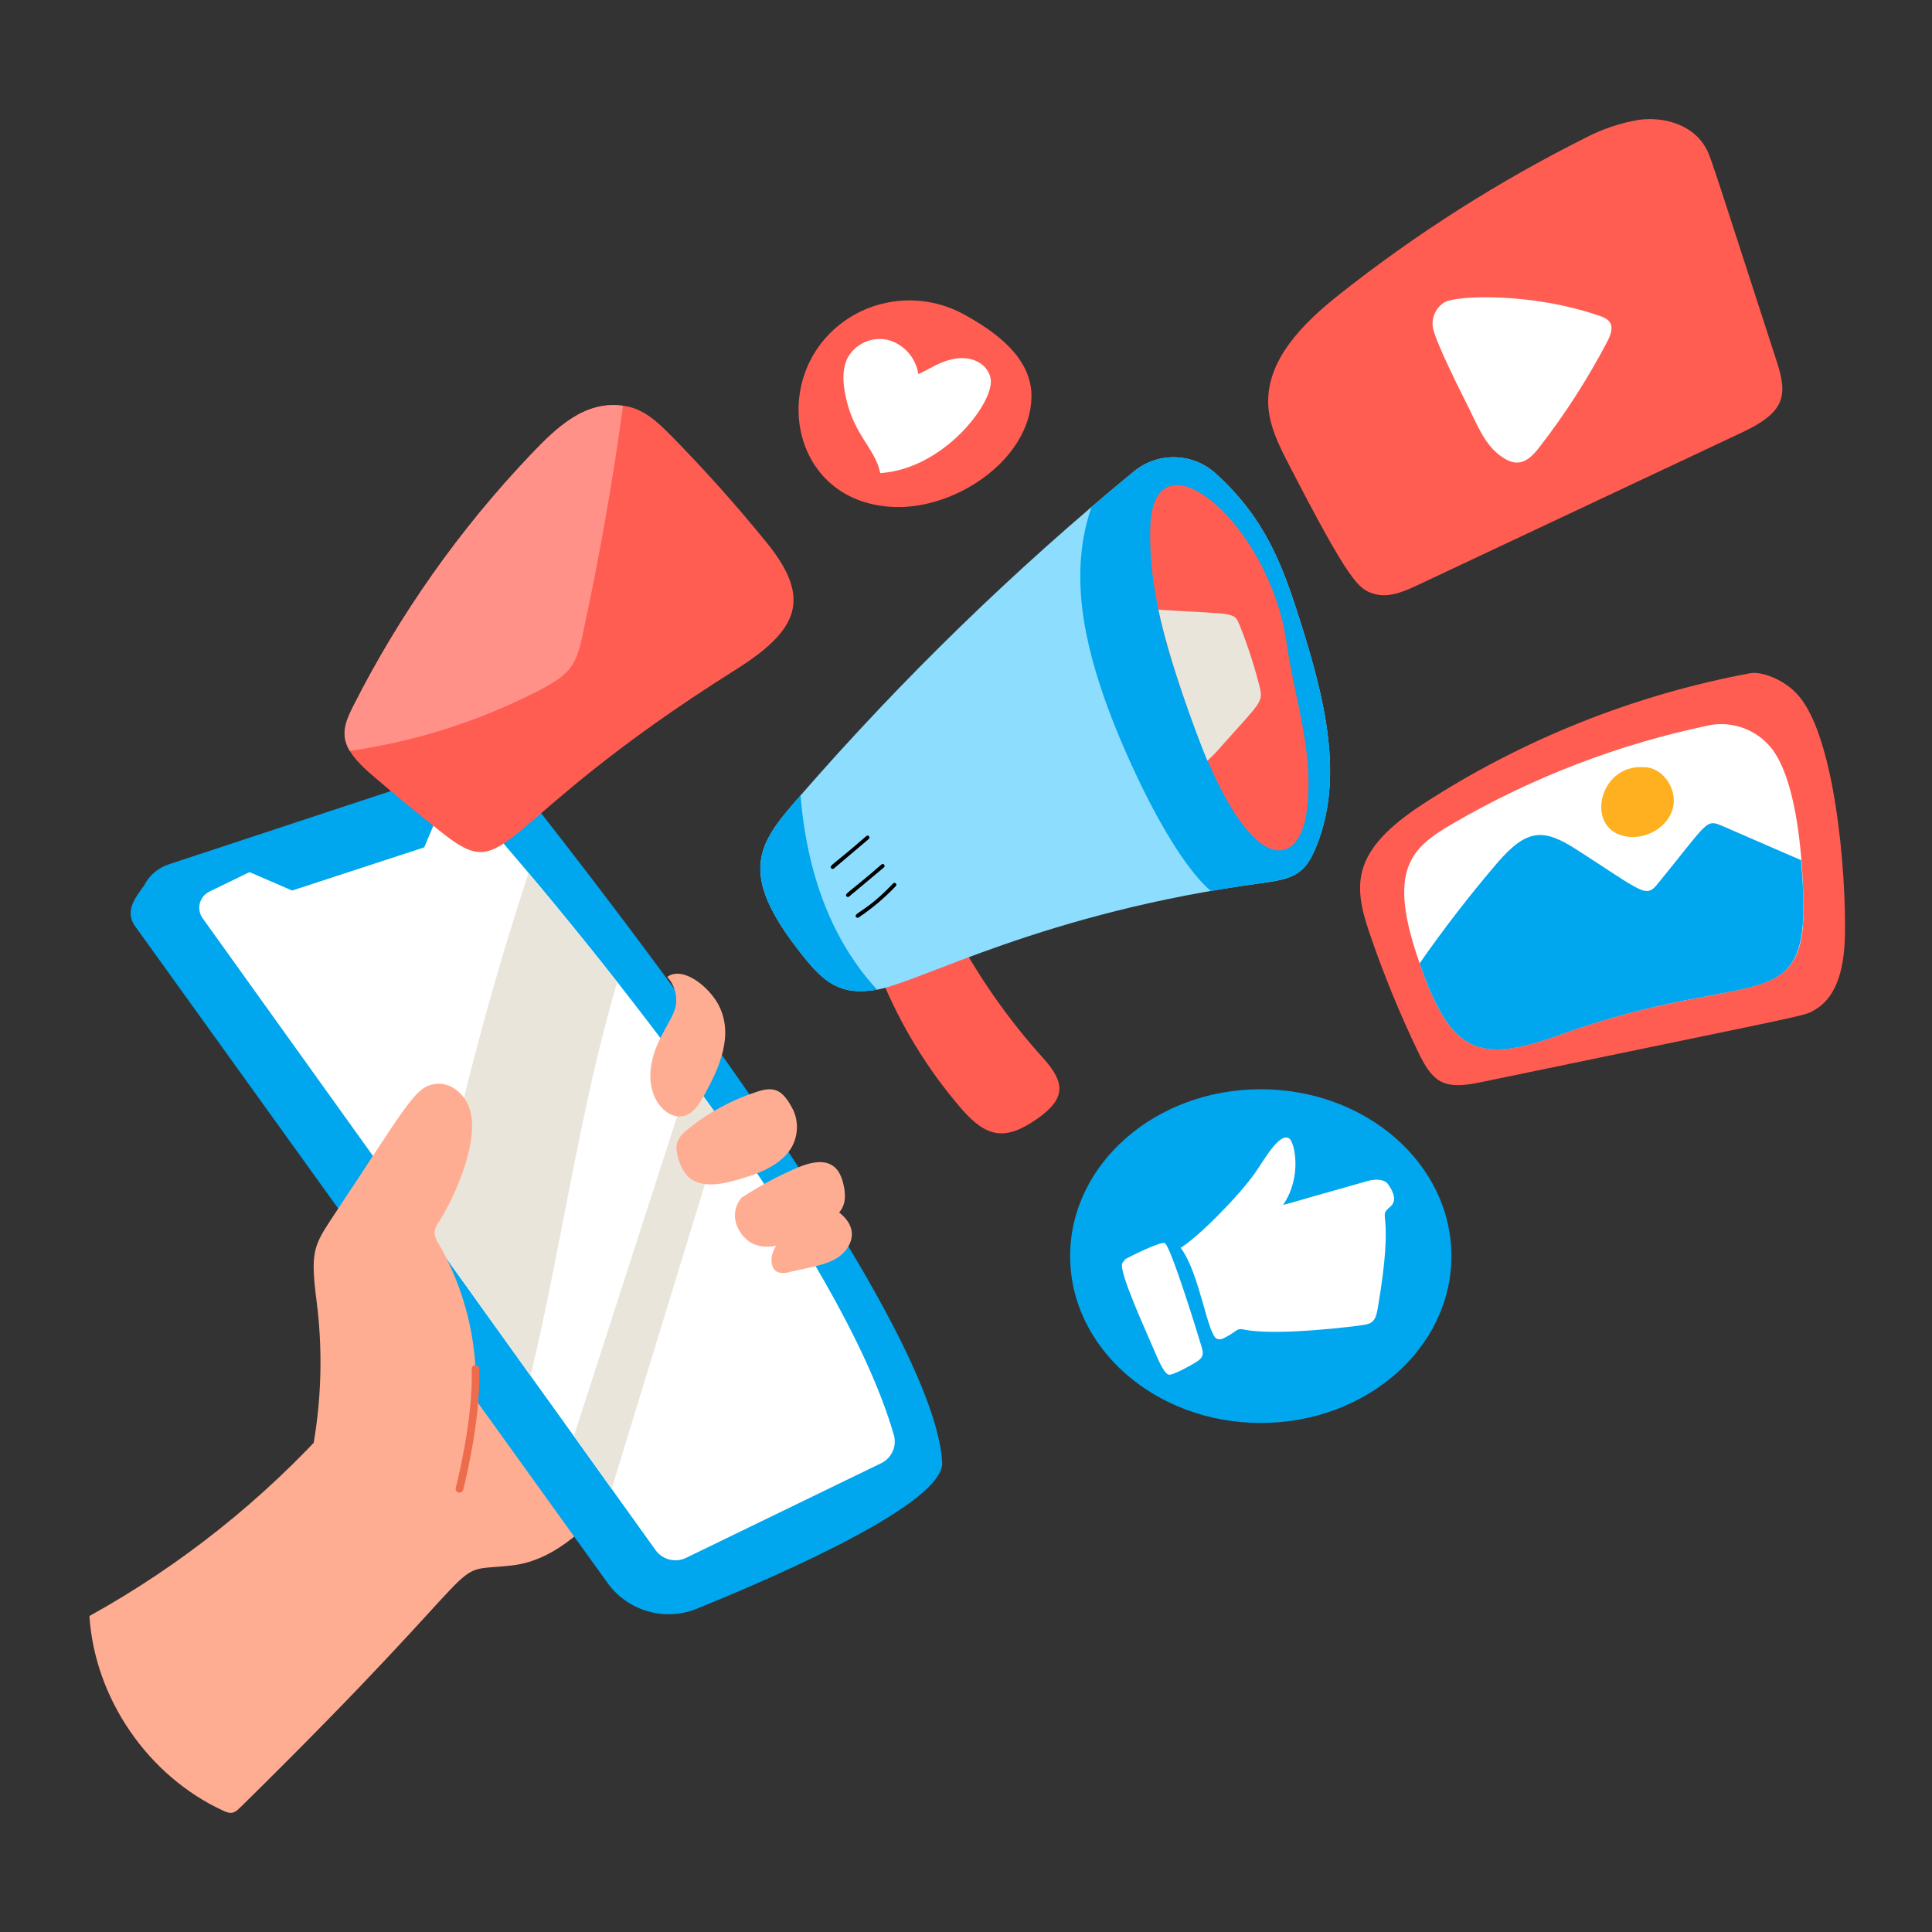
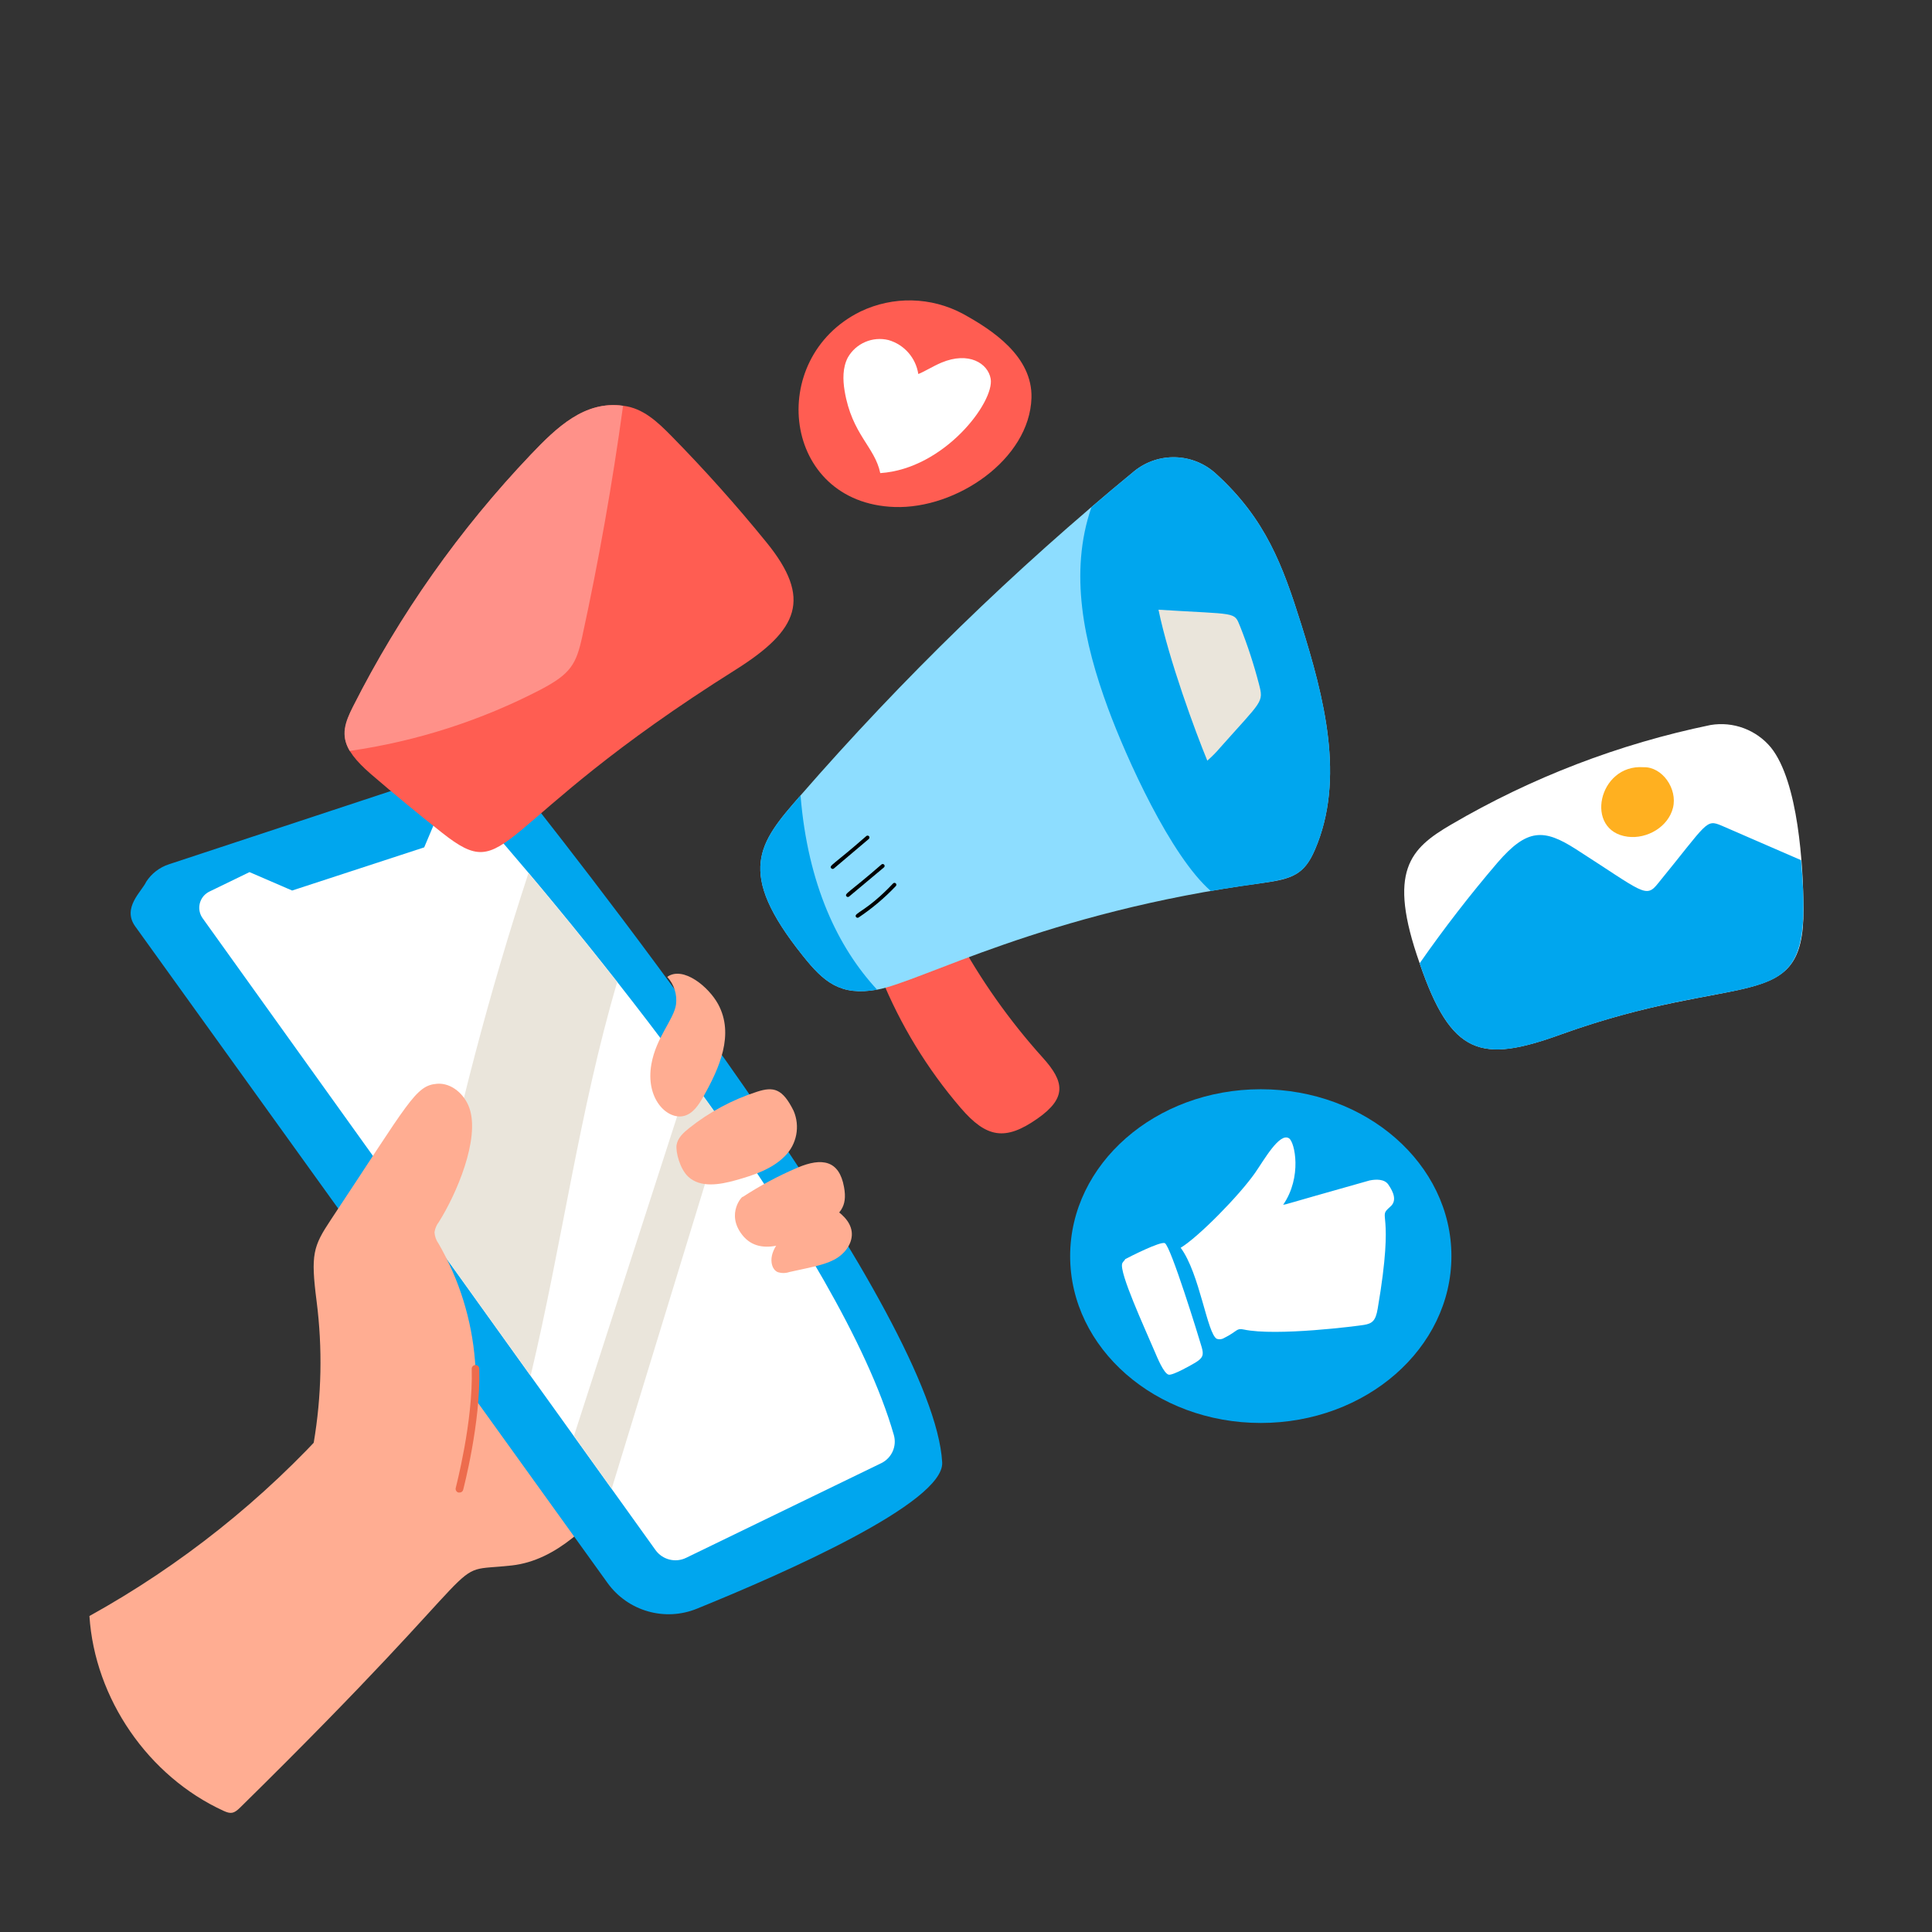
<svg xmlns="http://www.w3.org/2000/svg" id="Layer_1" data-name="Layer 1" viewBox="0 0 512 512">
  <rect x="0" y="0" width="512" height="512" fill="#333333" stroke="none" />
  <defs>
    <style>
      .cls-1 {
        fill: #ff5d52;
      }

      .cls-1, .cls-2, .cls-3, .cls-4, .cls-5, .cls-6, .cls-7, .cls-8, .cls-9, .cls-10 {
        stroke-width: 0px;
      }

      .cls-2 {
        fill: #ff9189;
      }

      .cls-4 {
        fill: #00a6ee;
      }

      .cls-5 {
        fill: #eae5db;
      }

      .cls-6 {
        fill: #fff;
      }

      .cls-7 {
        fill: #ffad92;
      }

      .cls-8 {
        fill: #8dddff;
      }

      .cls-9 {
        fill: #ed6c4d;
      }

      .cls-10 {
        fill: #ffb020;
      }
    </style>
  </defs>
  <g id="Stickers">
    <path class="cls-1" d="m233.46,258.94c5.13,12.64,12.27,24.36,21.16,34.7,6.84,7.95,11.8,8.77,20.32,2.8,7.91-5.54,7.09-9.84,1.41-16.14-8.86-9.83-16.51-20.67-22.81-32.3-.27-.67-.76-1.23-1.39-1.59-.79-.23-1.64-.14-2.36.25-7.78,3-16.45,7.17-18.53,15.23.39-.52.74-1.01,2.2-2.95h0Z" />
    <path class="cls-8" d="m348.47,225.19c-2.83,6.57-6,7.74-13.87,8.81-57.92,7.75-90.64,26.25-102.16,28.27-9.74,1.72-14.13-2-19.69-9-17.88-22.33-11.68-29.83-.6-42.47,27.03-31.04,56.6-59.78,88.4-85.91,6.39-5.2,15.63-4.92,21.7.66,13.19,12,17.69,24.34,22.54,39.75,6.12,19.53,11.77,41.12,3.68,59.89h0Z" />
    <path class="cls-4" d="m348.47,225.19c-4,9.23-8,7.49-27.6,10.93-10.68-9.32-22.33-35.13-27.25-48.46-6.38-17.33-10.38-35.86-4.38-53.25,3.73-3.22,7.5-6.39,11.31-9.51,6.39-5.2,15.63-4.92,21.7.66,13.19,12,17.69,24.34,22.54,39.75,6.12,19.52,11.77,41.11,3.68,59.88Z" />
    <path class="cls-7" d="m88.34,376.74c-18.52,20.66-40.37,38.08-64.64,51.52,1.41,21.9,15.6,42.5,35.54,51.63,1.94.89,2.75.75,4.41-.88,71.27-70.08,52.71-62,72-64.15,12-1.36,21.11-11.2,29-20.39-16.13-14.25-31.48-29.35-46-45.24-10.97,8.16-21.13,17.38-30.31,27.51Z" />
-     <path class="cls-1" d="m420.11,36.55c-23.1,11.57-44.95,25.48-65.21,41.51-9.52,7.55-19.51,17.4-18.79,29.52.33,5.36,2.77,10.33,5.23,15.1,16.41,31.86,18.73,33.47,22.71,34.67s8.08-.61,11.79-2.36l85.94-40.45c11.26-5.3,12-9.67,9.14-18.54-18.21-56-17.59-54.94-19.43-57.73-3.55-5.37-10.73-7.37-17.12-6.52-4.98.83-9.79,2.45-14.26,4.8h0Z" />
-     <path class="cls-1" d="m463.81,178.41c-30.88,5.77-60.32,17.54-86.67,34.64-18.92,12.3-18.61,21.24-14.28,34,3.74,10.99,8.14,21.75,13.19,32.2,3.88,8,7,9.49,16.18,7.59,89.7-18.63,85.57-17.45,88.58-19.15,6.61-3.73,8-12.55,8.12-20.13.32-16.4-2.6-51.78-12.21-63.1-3.91-4.59-10.09-6.58-12.91-6.05h0Z" />
    <path class="cls-6" d="m477.94,241c.1,28-17.06,16.08-64.41,33.17-21,7.59-28.91,5.62-37.31-18.91-8.65-24.49-2.5-30.39,8.33-36.73,21.32-12.49,44.54-21.4,68.74-26.39,6.04-1.02,12.17,1.27,16.06,6,7.23,9.08,8.54,31.32,8.59,42.86h0Z" />
-     <path class="cls-6" d="m389,107.62c2.46,4.87,4.44,10.31,8.93,13.4,4.28,3,7,1.43,10-2.47,6.82-8.78,12.84-18.15,18-28,2.26-4.3.92-5.84-2-6.84-18.53-6.36-37.78-5.31-40.93-3.71-2.29,1.31-3.59,3.84-3.32,6.46.32,3.48,8.12,18.73,9.32,21.16Z" />
-     <path class="cls-1" d="m346.24,215.34c-2.15,15.1-15.13,17-29.39-21.84-6.39-17.37-12.67-35.64-12-54.22,1.11-25.95,31.79-.57,36.17,31.51,1.98,14.09,7.45,29.07,5.22,44.55h0Z" />
-     <path class="cls-3" d="m220.27,230.09c-.61-.73.56-.85,9.32-8.53.21-.18.53-.15.71.06.18.21.15.53-.06.71l-9.24,7.82c-.21.19-.53.16-.72-.05,0,0,0,0-.01-.01h0Z" />
+     <path class="cls-3" d="m220.27,230.09c-.61-.73.56-.85,9.32-8.53.21-.18.53-.15.71.06.18.21.15.53-.06.71l-9.24,7.82c-.21.19-.53.16-.72-.05,0,0,0,0-.01-.01Z" />
    <path class="cls-3" d="m224.33,237.54c-.62-.74.56-.85,9.28-8.45.21-.18.53-.15.71.07s.15.53-.07.71l-9.25,7.74c-.21.15-.49.13-.67-.06h0Z" />
    <path class="cls-3" d="m226.84,243c-.71-1.07,2.64-1.27,9.84-8.88.19-.2.51-.21.71-.02.2.19.21.51.02.71h0c-2.97,3.13-6.28,5.93-9.87,8.33-.23.15-.54.09-.7-.14Z" />
    <path class="cls-1" d="m255.19,83.17c-8.43-4.52-18.51-4.75-27.14-.62-25.19,12.38-20.8,50.79,9,51.81,16.43.57,35.8-12.64,36.3-28.91.31-11.03-10.43-18.03-18.16-22.28Z" />
    <path class="cls-6" d="m243.36,99.12c-.65-4.28-3.73-7.8-7.89-9-4.22-1.04-8.62.84-10.78,4.61-1.4,2.68-1.35,5.87-.86,8.85,1.94,11.62,8,14.79,9.45,21.8,17-1.13,30.31-18.87,29.26-25-.71-4.09-5.8-7.32-13.07-4.27-2.35,1-4.53,2.41-6.11,3.01Z" />
    <path class="cls-4" d="m232.44,262.27c-9.74,1.72-14.13-2-19.69-9-17.88-22.33-11.68-29.83-.6-42.47,1.93,23.67,9.93,40.28,20.29,51.47Z" />
    <path class="cls-5" d="m323.41,198.07c-1.06,1.26-2.22,2.43-3.46,3.51-3.14-7.6-10.18-26.67-12.94-40,20.99,1.32,19.99.42,21.63,4.42,1.98,4.99,3.65,10.1,5,15.3,1.28,4.93.88,4.25-10.23,16.77Z" />
    <path class="cls-4" d="m122,203.55l-77.25,25.5c-2.47.81-4.59,2.44-6,4.62-1.16,2.56-6.48,6.89-2.91,11.84l125.17,174c5.38,7.46,15.16,10.28,23.68,6.81,23.16-9.4,65.58-28.1,65-38.76-2.14-38.61-88-149-112-179.31-3.72-4.71-9.99-6.59-15.69-4.7Z" />
    <path class="cls-6" d="m233.57,387.74l-51.72,25.09c-2.83,1.39-6.24.54-8.1-2-39.73-55.44-20.45-28.53-33.13-46.2l-86.91-121.27c-1.54-2.14-1.06-5.12,1.08-6.66.22-.16.46-.3.7-.42l10.63-5.16,11.3,4.88,35-11.44,3.11-7.37,6.92-3c1.24-.54,2.69-.21,3.58.8,32.94,37.45,97,117,110.83,165.24.88,2.97-.51,6.14-3.29,7.51h0Z" />
    <path class="cls-5" d="m163.57,260.25c-10,33.91-14.67,69.67-22.95,104.34l-26-36.24c6.52-32.82,15.02-65.21,25.44-97,6.57,7.81,14.72,17.7,23.51,28.9Z" />
    <path class="cls-1" d="m195,177.45c-65.75,41.31-59.7,57.56-77.82,43.26-6.42-5.06-12.72-10.26-18.91-15.59-8.31-7.21-8.12-11-4.7-17.8,12.36-24.47,28.25-46.99,47.15-66.85,6.82-7.17,14.26-14.37,24.45-12.93,5.23.6,9.1,4.28,12.76,8,8.84,9,17.24,18.4,25.21,28.21,12.09,14.87,8.53,23.19-8.14,33.7h0Z" />
    <path class="cls-5" d="m191.69,297.9c-9.86,32.21-19.72,64.43-29.59,96.64l-10-14c10.22-31.68,20.45-63.35,30.68-95,2.98,4.03,5.95,8.15,8.91,12.36h0Z" />
    <path class="cls-4" d="m413.53,274.2c-21,7.59-28.91,5.62-37.31-18.91,6.44-9.23,13.34-18.16,20.66-26.71,7.82-9.05,12.25-9,20.77-3.53,17.89,11.45,18.5,13.18,21.79,9,13.18-16.13,12.56-17.05,16.86-15.22l21,9.12c3.92,44.96-9.51,26.67-63.77,46.25Z" />
    <path class="cls-10" d="m435.54,203.32c-12-.86-15.8,16.93-4.18,18.42,5.16.66,10.75-2.63,12-7.67s-2.85-10.91-7.82-10.75Z" />
    <path class="cls-7" d="m83.13,382.38c2.11-12.42,2.37-25.08.77-37.57-1.59-12.37-.92-14.48,3.75-21.52,20.87-31.45,22.42-35.61,28.16-36.08,3.86-.31,7.37,2.84,8.61,6.51,2.78,8.18-3.45,22.73-8.12,30.12-.62.8-1.01,1.74-1.15,2.74.07,1.08.44,2.12,1.08,3,11.09,19.24,12.95,42.44,5.08,63.2-12.92-2.72-25.67-6.19-38.18-10.4h0Z" />
    <path class="cls-2" d="m165.12,107.54c-2.81,20.51-6.42,40.9-10.82,61.16-1.59,7.26-3,9.83-10.92,14-15.86,8.25-33,13.76-50.7,16.3-2.47-4.18-1.27-7.52.84-11.7,12.36-24.47,28.25-46.99,47.15-66.85,6.82-7.15,14.26-14.35,24.45-12.91h0Z" />
    <g>
      <path class="cls-7" d="m176.82,258.88c4.26-3,11.05,2.71,13.5,7.25,4.33,8,.35,16.91-3.91,24.47-1.24,2.2-2.78,4.59-5.25,5.16-4.42,1-10.15-4.63-8.54-13.73,1.25-7.11,5.93-11.8,6.53-15.82.34-2.67-.51-5.35-2.33-7.33Z" />
      <path class="cls-7" d="m210.31,294.37c-2.94-5.92-5.32-6.46-9.69-5.05-6.53,2.1-12.63,5.37-18,9.65-1.47,1.17-3,2.56-3.31,4.41s.88,6.43,3.09,8.47c3.24,3,8.35,2.11,12.6.92,4.7-1.32,9.57-2.91,13-6.38,3.16-3.15,4.08-7.92,2.31-12.02h0Z" />
      <path class="cls-7" d="m196.83,317.2c4.6-3,9.45-5.6,14.5-7.75,6.55-2.79,11.08-1.92,12.34,5.11,1,5.37-1.11,7.43-5.87,10.24-6.91,4.07-16.07,8.85-21.08,2.49-4.52-5.74.21-10.59.11-10.09h0Z" />
      <path class="cls-7" d="m220.34,319.85c2.47,1.56,5,3.66,5.37,6.56.33,2.7-1.4,5.32-3.66,6.83-2.83,1.88-6.27,2.4-12.85,3.86-1.02.35-2.13.35-3.15,0-1.48-.71-1.84-2.71-1.49-4.32,1.16-5.39,10.02-11.78,15.78-12.93h0Z" />
    </g>
    <path class="cls-9" d="m121.75,395.54c-.09.01-.17.01-.26,0-.53-.14-.85-.69-.71-1.22,0-.17,4.64-17.53,4.23-31.58,0-.55.45-1,1-1s1,.45,1,1c.42,14.34-4.25,32-4.29,32.16-.15.4-.54.66-.97.64h0Z" />
    <ellipse class="cls-4" cx="334.12" cy="332.88" rx="50.52" ry="44.22" />
    <path class="cls-6" d="m367.93,313.93c-1-1.48-3.21-1.46-5-1.09-25.58,7.22-21.11,6.09-22.88,6.44,5.08-7.38,3.09-16.61,1.56-17.61-2.52-1.64-6.63,5.76-9,9.15-4.19,6-15,17-19.72,19.85,5.1,6.88,7,22.8,9.59,24.14.67.22,1.41.12,2-.27,3.53-1.77,3.15-2.63,5.1-2.21,8.67,1.85,30.26-.94,31.91-1.22,2.11-.37,3.06-1,3.61-4.28,4.7-27.38-.36-23.75,3.34-27.05,1.85-1.57.83-3.9-.51-5.85h0Z" />
    <path class="cls-6" d="m298.16,333.7c1.12-.6,9.37-4.8,10.53-4.25,1.56.74,8.93,24.66,9.76,27.52.58,2,.42,2.85-1.58,4.08-1,.6-6,3.49-7.16,3.25-1.29-.28-3.06-4.62-3.58-5.84-2.86-6.72-9.59-21.28-8.73-23.63.2-.54.84-.97.76-1.13h0Z" />
  </g>
</svg>